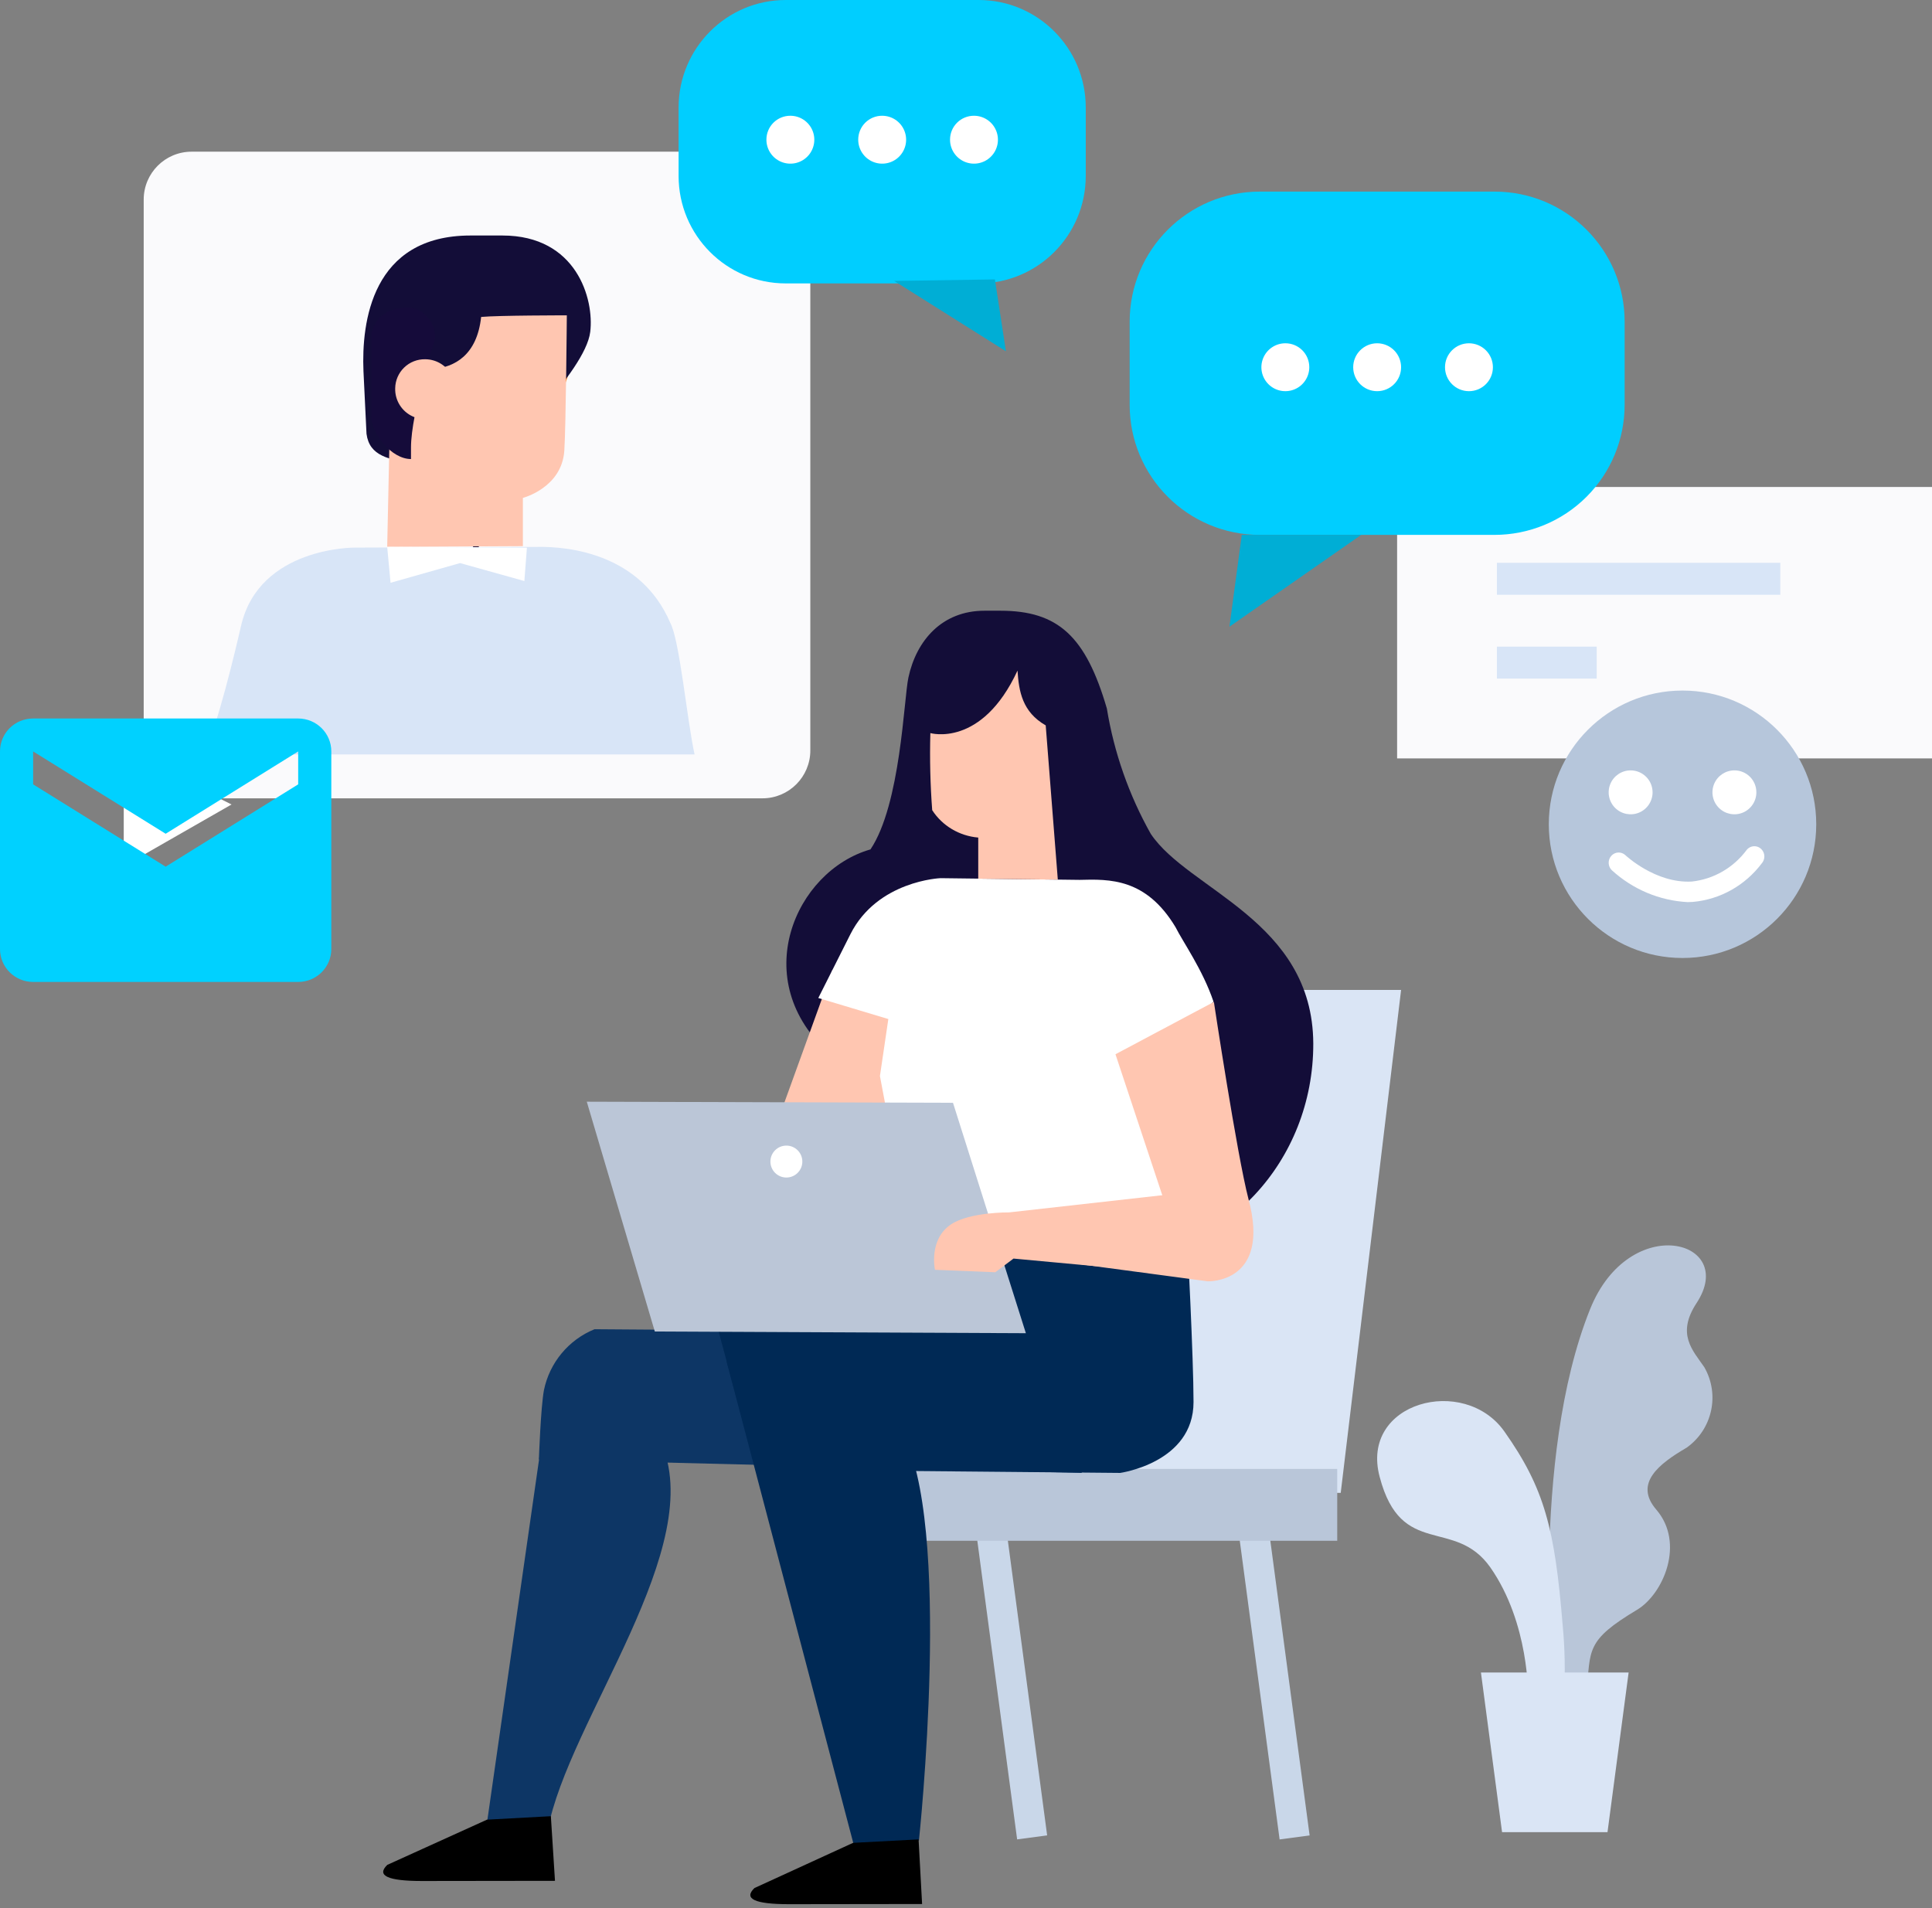
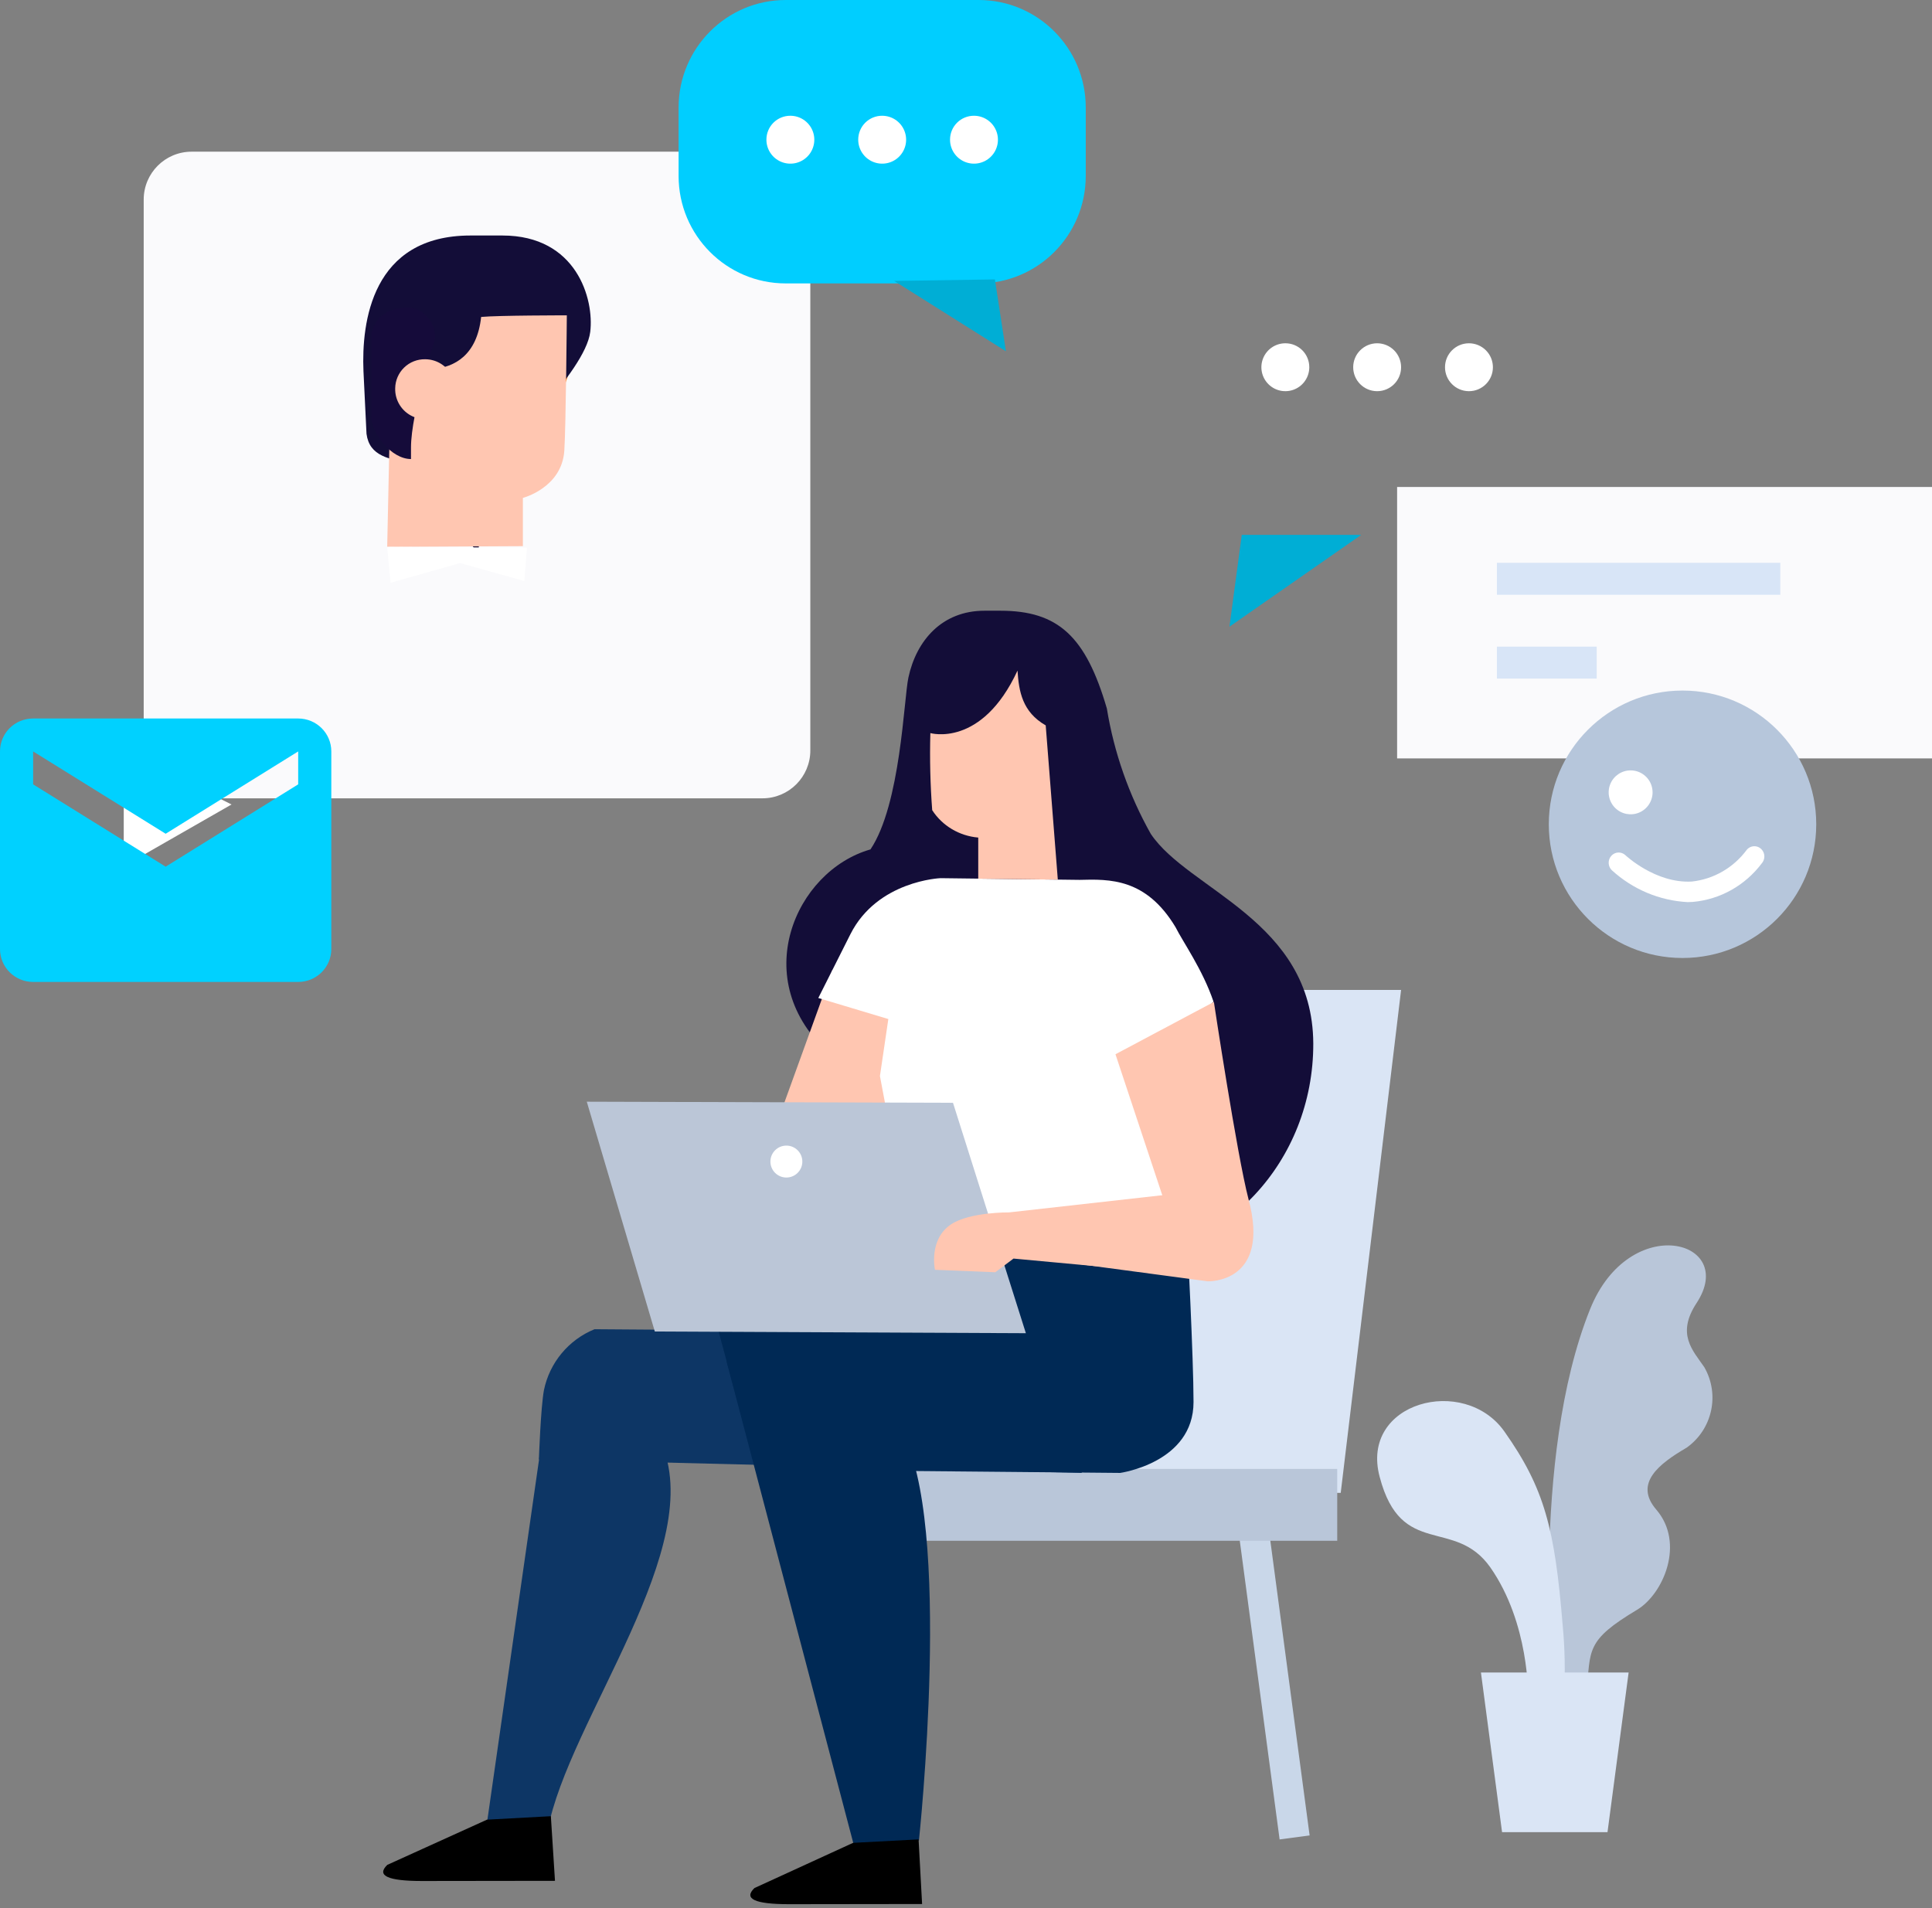
<svg xmlns="http://www.w3.org/2000/svg" width="484px" height="478px" viewBox="0 0 484 478">
  <rect x="0" y="0" width="484" height="478" fill="#808080" stroke="none" />
  <title>em_banner_img</title>
  <g id="em_banner_img" stroke="none" stroke-width="1" fill="none" fill-rule="evenodd">
    <g fill-rule="nonzero">
      <g id="Group-79" transform="translate(31, 0)">
        <polygon id="Rectangle" fill="#C9D7E9" transform="translate(288.269, 422.406) rotate(-7.59) translate(-288.269, -422.406) " points="284.473 384.154 292.059 384.154 292.065 460.658 284.479 460.658" />
-         <polygon id="Rectangle" fill="#C9D7E9" transform="translate(222.515, 422.391) rotate(-7.59) translate(-222.515, -422.391) " points="218.719 384.139 226.305 384.139 226.311 460.643 218.724 460.643" />
        <rect id="Rectangle" fill="#FAFAFC" x="319" y="122" width="134" height="68" />
        <rect id="Rectangle" fill="#D8E5F7" x="344" y="141" width="71" height="8" />
        <rect id="Rectangle" fill="#D8E5F7" x="344" y="162" width="25" height="8" />
        <rect id="Rectangle" fill="#FAFAFC" x="5" y="38" width="167" height="162" rx="12" />
        <polygon id="Path" fill="#DAE5F5" points="304.874 374 251 374 251 248 320 248" />
        <path d="M257.284,208.892 C251.81,199.155 248.089,188.53 246.289,177.5 C241.007,159.41 234.082,153 219.6,153 L215.632,153 C204.992,153 198.572,160.449 196.576,169.722 C195.413,175.068 194.655,201.468 187.073,212.794 C168.117,218.19 156.112,245.731 176.963,264.099 C179.718,266.633 208.581,223.942 211.386,221.991 L212.928,222.979 C203.095,233.336 197.658,247.116 197.763,261.414 C197.763,291.007 220.207,315 247.882,315 C275.557,315 298.076,291.007 298,261.414 C297.848,230.605 266.685,223.004 257.284,208.892 Z" id="Path" fill="#130D38" />
        <rect id="Rectangle" fill="#B9C6D9" x="198" y="368" width="106" height="18" />
        <path d="M177.521,243 L160,291.424 L167.509,293.609 C167.509,293.609 185.03,305.338 193.265,285.17 C197.57,274.646 202,243.301 202,243.301 L177.521,243 Z" id="Path" fill="#FFC6B1" />
        <path d="M105.855,353 L91,456.614 C91,456.614 102.712,460.26 106.21,458.538 C111.28,431.021 146.769,387.15 134.399,360.974 C130.469,352.823 117.617,353.835 105.855,353 Z" id="Path" fill="#0D3665" />
        <path d="M240,369 L104,365.619 C104,365.619 104.456,352.627 105.267,348.254 C106.689,341.367 111.443,335.645 117.94,333 L234.095,333.839 L240,369 Z" id="Path" fill="#0D3665" />
        <path d="M264,316.978 C263.45,313.084 263.196,309.154 263.239,305.222 C263.25,304.105 263.473,303.001 263.899,301.967 C264.067,298.152 264.482,294.352 265.141,290.589 C265.304,289.697 265.63,288.842 266.104,288.067 C265.876,285.905 265.825,283.728 265.952,281.558 C263.501,274.483 264.25,266.698 268.006,260.214 C268.712,258.531 269.56,256.911 270.541,255.37 L270.541,255.244 C270.794,254.538 271.073,253.857 271.377,253.15 C271.764,252.31 272.315,251.555 273,250.93 C270.287,242.907 265.394,236.071 263.468,232.236 C256.09,220 246.989,220.227 239.459,220.429 L204.625,220 C204.625,220 188.806,220.605 182.037,234.052 L174,250.022 L191.544,255.295 L189.439,269.574 L192.963,288.294 L179.932,358 L265.42,345.89 L264.127,318.644 C264.101,318.114 264.025,317.559 264,316.978 Z" id="Path" fill="#FFFFFF" />
        <path d="M230.969,181.726 L234,220.363 L214.067,220.133 L214.067,209.83 C209.333,209.429 205.065,206.889 202.534,202.967 C202.048,196.542 201.893,190.096 202.072,183.655 C202.072,183.655 214.915,187.412 223.905,168 C224.239,173.21 225.112,178.37 230.969,181.726 Z" id="Path" fill="#FFC6B1" />
        <path d="M158.355,368.163 L249.62,369 C249.62,369 268,366.463 268,351.244 C268,340.16 266.454,310.66 266.454,310.66 L185.836,310 L179.422,331.814 L149,333.488 L158.355,368.163 Z" id="Path" fill="#002955" />
        <polygon id="Path" fill="#FFFFFF" points="238 221 221.634 247 208 221.223" />
        <polygon id="Path" fill="#BBC6D7" points="226 334 207.743 276.276 116 276 133.042 333.574" />
        <path d="M273.1,251 L248.444,264.115 L261.002,301.935 L239,303.511 L239,316.652 L271.543,320.998 C271.543,320.998 287.496,321.633 281.753,300.334 C278.869,289.252 273.1,251 273.1,251 Z" id="Path" fill="#FFC6B1" />
        <path d="M264,299 L262.791,319 L222.903,315.301 L218.342,318.729 L203.224,318.112 C203.224,318.112 201.561,310.467 207.306,306.694 C212.043,303.612 221.769,303.735 221.769,303.735 L264,299 Z" id="Path" fill="#FFC6B1" />
        <path d="M366.481,423.924 C367.491,413.281 366.152,411.036 379.11,403.294 C385.728,399.309 391.158,386.597 383.934,378.199 C378.226,371.591 384.692,366.673 391.512,362.688 C397.979,358.111 399.903,349.376 395.957,342.511 C393.078,338.299 388.885,334.239 394.038,326.42 C404.419,310.607 377.215,303.469 367.365,327.933 C352.21,365.563 358.145,424 358.145,424 L366.481,423.924 Z" id="Path" fill="#B9C6D9" />
        <path d="M314.64,370.024 C309.589,351.233 335.8,344.351 345.876,358.622 C355.951,372.893 358.502,383 360.471,407.098 C361.041,413.005 361.15,418.948 360.8,424.873 L351.81,425 C351.81,425 352.189,406.717 342.341,392.649 C333.402,380.003 320.043,390.567 314.64,370.024 Z" id="Path" fill="#DAE5F5" />
        <polygon id="Path" fill="#DAE5F5" points="371.707 459 345.293 459 340 419 377 419" />
        <path d="M151,341 L182.835,462 L199.206,461.091 C199.206,461.091 207.82,380.938 194.799,358.646 C188.829,348.397 162.661,341.833 151,341 Z" id="Path" fill="#002955" />
        <path d="M158,473 L182.706,461.678 L199.121,460.81 L200,477 C186.362,477.029 175.253,477.044 166.675,477.044 C158.096,477.044 155.205,475.696 158,473 Z" id="Path" fill="#000000" />
        <path d="M66.031,467.19 L91,455.868 L107.001,455 L108.031,471.19 C94.392,471.22 83.284,471.234 74.705,471.234 C66.127,471.234 63.235,469.886 66.031,467.19 Z" id="Path-Copy" fill="#000000" />
        <path d="M424,206.5 C424,225.002 409.002,240 390.5,240 C371.998,240 357,225.002 357,206.5 C357,187.998 371.998,173 390.5,173 C409.002,173 424,187.998 424,206.5 L424,206.5 Z" id="Path" fill="#B6C6DB" />
        <path d="M383,198.476 C383.01,200.702 381.676,202.715 379.622,203.574 C377.567,204.433 375.198,203.969 373.62,202.398 C372.042,200.826 371.567,198.459 372.416,196.401 C373.266,194.343 375.273,193 377.5,193 C380.528,193 382.987,195.448 383,198.476 L383,198.476 Z" id="Path" fill="#FFFFFF" />
-         <path d="M409,198.476 C409.01,200.705 407.673,202.719 405.616,203.577 C403.559,204.434 401.187,203.965 399.611,202.389 C398.035,200.813 397.566,198.441 398.423,196.384 C399.281,194.327 401.295,192.99 403.524,193 C404.976,193 406.369,193.577 407.396,194.604 C408.423,195.631 409,197.024 409,198.476 Z" id="Path" fill="#FFFFFF" />
        <path d="M391.802,226 C384.767,225.637 378.065,222.823 372.804,218.026 C371.788,217.063 371.727,215.438 372.667,214.398 C373.607,213.357 375.192,213.294 376.208,214.257 C376.208,214.257 383.717,221.359 392.828,220.846 C398.293,220.263 403.278,217.385 406.595,212.898 C407.176,212.201 408.075,211.876 408.955,212.043 C409.834,212.211 410.559,212.846 410.857,213.71 C411.155,214.574 410.98,215.535 410.399,216.231 C406.216,221.82 399.929,225.348 393.078,225.949 L391.802,226 Z" id="Path" fill="#FFFFFF" />
-         <path d="M284.62,48 L343.406,48 C361.407,48 376,62.586 376,80.579 L376,101.396 C376.007,110.045 372.572,118.342 366.453,124.458 C360.335,130.574 352.034,134.007 343.38,134 L284.594,134 C266.593,134 252,119.414 252,101.421 L252,80.604 C252,62.597 266.604,48 284.62,48 Z" id="Path" fill="#00CEFF" />
        <polygon id="Path" fill="#00AED5" points="280.084 134 277 157 310 134" />
        <path d="M297,91.974 C297.01,94.403 295.555,96.599 293.314,97.536 C291.073,98.472 288.488,97.965 286.767,96.252 C285.045,94.538 284.527,91.955 285.454,89.71 C286.382,87.465 288.571,86 291,86 C292.589,85.993 294.115,86.62 295.241,87.741 C296.367,88.862 297,90.385 297,91.974 L297,91.974 Z" id="Path" fill="#FFFFFF" />
        <path d="M320,92 C320,95.314 317.314,98 314,98 C310.686,98 308,95.314 308,92 C308,88.686 310.686,86 314,86 C315.591,86 317.117,86.632 318.243,87.757 C319.368,88.883 320,90.409 320,92 L320,92 Z" id="Path" fill="#FFFFFF" />
        <path d="M343,92 C343,95.314 340.314,98 337,98 C333.686,98 331,95.314 331,92 C331,88.686 333.686,86 337,86 C338.591,86 340.117,86.632 341.243,87.757 C342.368,88.883 343,90.409 343,92 Z" id="Path" fill="#FFFFFF" />
        <path d="M165.82,0 L214.18,0 C228.992,0 241,12.057 241,26.929 L241,44.147 C240.958,58.99 228.963,71 214.18,71 L165.82,71 C151.008,71 139,58.943 139,44.071 L139,26.853 C139.056,12.016 151.043,0.014 165.82,0 L165.82,0 Z" id="Path" fill="#00CEFF" />
        <polygon id="Path" fill="#00AED5" points="218.243 70 221 88 193 70.375" />
        <path d="M207,34.974 C206.99,37.403 208.445,39.599 210.686,40.536 C212.927,41.472 215.512,40.965 217.233,39.252 C218.955,37.538 219.473,34.955 218.546,32.71 C217.618,30.465 215.429,29 213,29 C211.411,28.993 209.885,29.62 208.759,30.741 C207.633,31.862 207,33.385 207,34.974 L207,34.974 Z" id="Path" fill="#FFFFFF" />
        <path d="M184,34.974 C183.99,37.403 185.445,39.599 187.686,40.536 C189.927,41.472 192.512,40.965 194.233,39.252 C195.955,37.538 196.473,34.955 195.546,32.71 C194.618,30.465 192.429,29 190,29 C188.411,28.993 186.885,29.62 185.759,30.741 C184.633,31.862 184,33.385 184,34.974 L184,34.974 Z" id="Path" fill="#FFFFFF" />
        <path d="M161,34.974 C160.99,37.403 162.445,39.599 164.686,40.536 C166.927,41.472 169.512,40.965 171.233,39.252 C172.955,37.538 173.473,34.955 172.546,32.71 C171.618,30.465 169.429,29 167,29 C165.411,28.993 163.885,29.62 162.759,30.741 C161.633,31.862 161,33.385 161,34.974 L161,34.974 Z" id="Path" fill="#FFFFFF" />
        <polygon id="Path" fill="#FA7500" points="108 104 115 82.905 115 72 108.28 74.401" />
        <path d="M60.055,92.973 C59.548,80.818 62.085,59 86.874,59 C86.874,59 86.722,59 94.866,59 C113.464,59 117.879,74.944 116.864,83.158 C115.596,93.329 94.029,112.986 93.801,115.071 C88.726,112.071 89.031,137.067 88.904,139 L73.198,116.317 C66.348,115.071 61.578,114.308 60.816,108.688 L60.055,92.973 Z" id="Path" fill="#130D38" />
        <path d="M66.985,91.088 L66,137 L99.99,136.824 L99.99,124.737 C99.99,124.737 109.737,122.224 110.369,112.925 C110.773,107.02 111,79 111,79 C111,79 93.727,79 89.535,79.402 C87.439,98.677 66.985,91.088 66.985,91.088 Z" id="Path" fill="#FFC6B1" />
        <path d="M62,104.132 C62,108.535 66.981,115 71.962,115 L71.962,112.098 C71.962,103.317 77.989,84.967 77.989,84.967 C78.198,81.035 75.448,77.585 71.638,77 L71.638,77 C65.088,77 62,80.563 62,84.967 L62,104.132 Z" id="Path" fill="#150B3A" />
        <path d="M68.003,97.275 C67.912,100.327 69.68,103.13 72.474,104.362 C75.268,105.594 78.53,105.009 80.722,102.883 C82.914,100.757 83.598,97.515 82.451,94.685 C81.305,91.855 78.557,90.002 75.503,90.001 C73.543,89.968 71.65,90.716 70.243,92.081 C68.836,93.446 68.03,95.315 68.003,97.275 Z" id="Path" fill="#FFC6B1" />
-         <path d="M143,189 C141.084,180.223 139.268,160.335 136.898,155.997 C129.535,138.843 111.683,136.812 103.261,137.013 L57.873,137.188 C57.873,137.188 33.919,136.962 29.38,156.824 C28.044,162.643 23.429,182.179 20,189 L143,189 Z" id="Path" fill="#D8E5F7" />
        <polygon id="Path" fill="#FFFFFF" points="0 217 0 188 27 201.542" />
        <polygon id="Path" fill="#FFFFFF" points="66 137 66.84 146 84.251 141.063 100.364 145.563 101 137.206" />
        <path d="M170,291 C170,293.209 168.209,295 166,295 C163.791,295 162,293.209 162,291 C162,288.791 163.791,287 166,287 C168.209,287 170,288.791 170,291 L170,291 Z" id="Path" fill="#FFFFFF" />
      </g>
      <g id="email" transform="translate(0, 180)" fill="#00D1FF">
        <path d="M74.7,16.5 L41.5,37.125 L8.3,16.5 L8.3,8.25 L41.5,28.875 L74.7,8.25 M74.7,0 L8.3,0 C3.693,0 0,3.671 0,8.25 L0,57.75 C0,62.306 3.716,66 8.3,66 L74.7,66 C79.284,66 83,62.306 83,57.75 L83,8.25 C83,3.671 79.265,0 74.7,0 Z" id="Shape" />
      </g>
    </g>
  </g>
</svg>